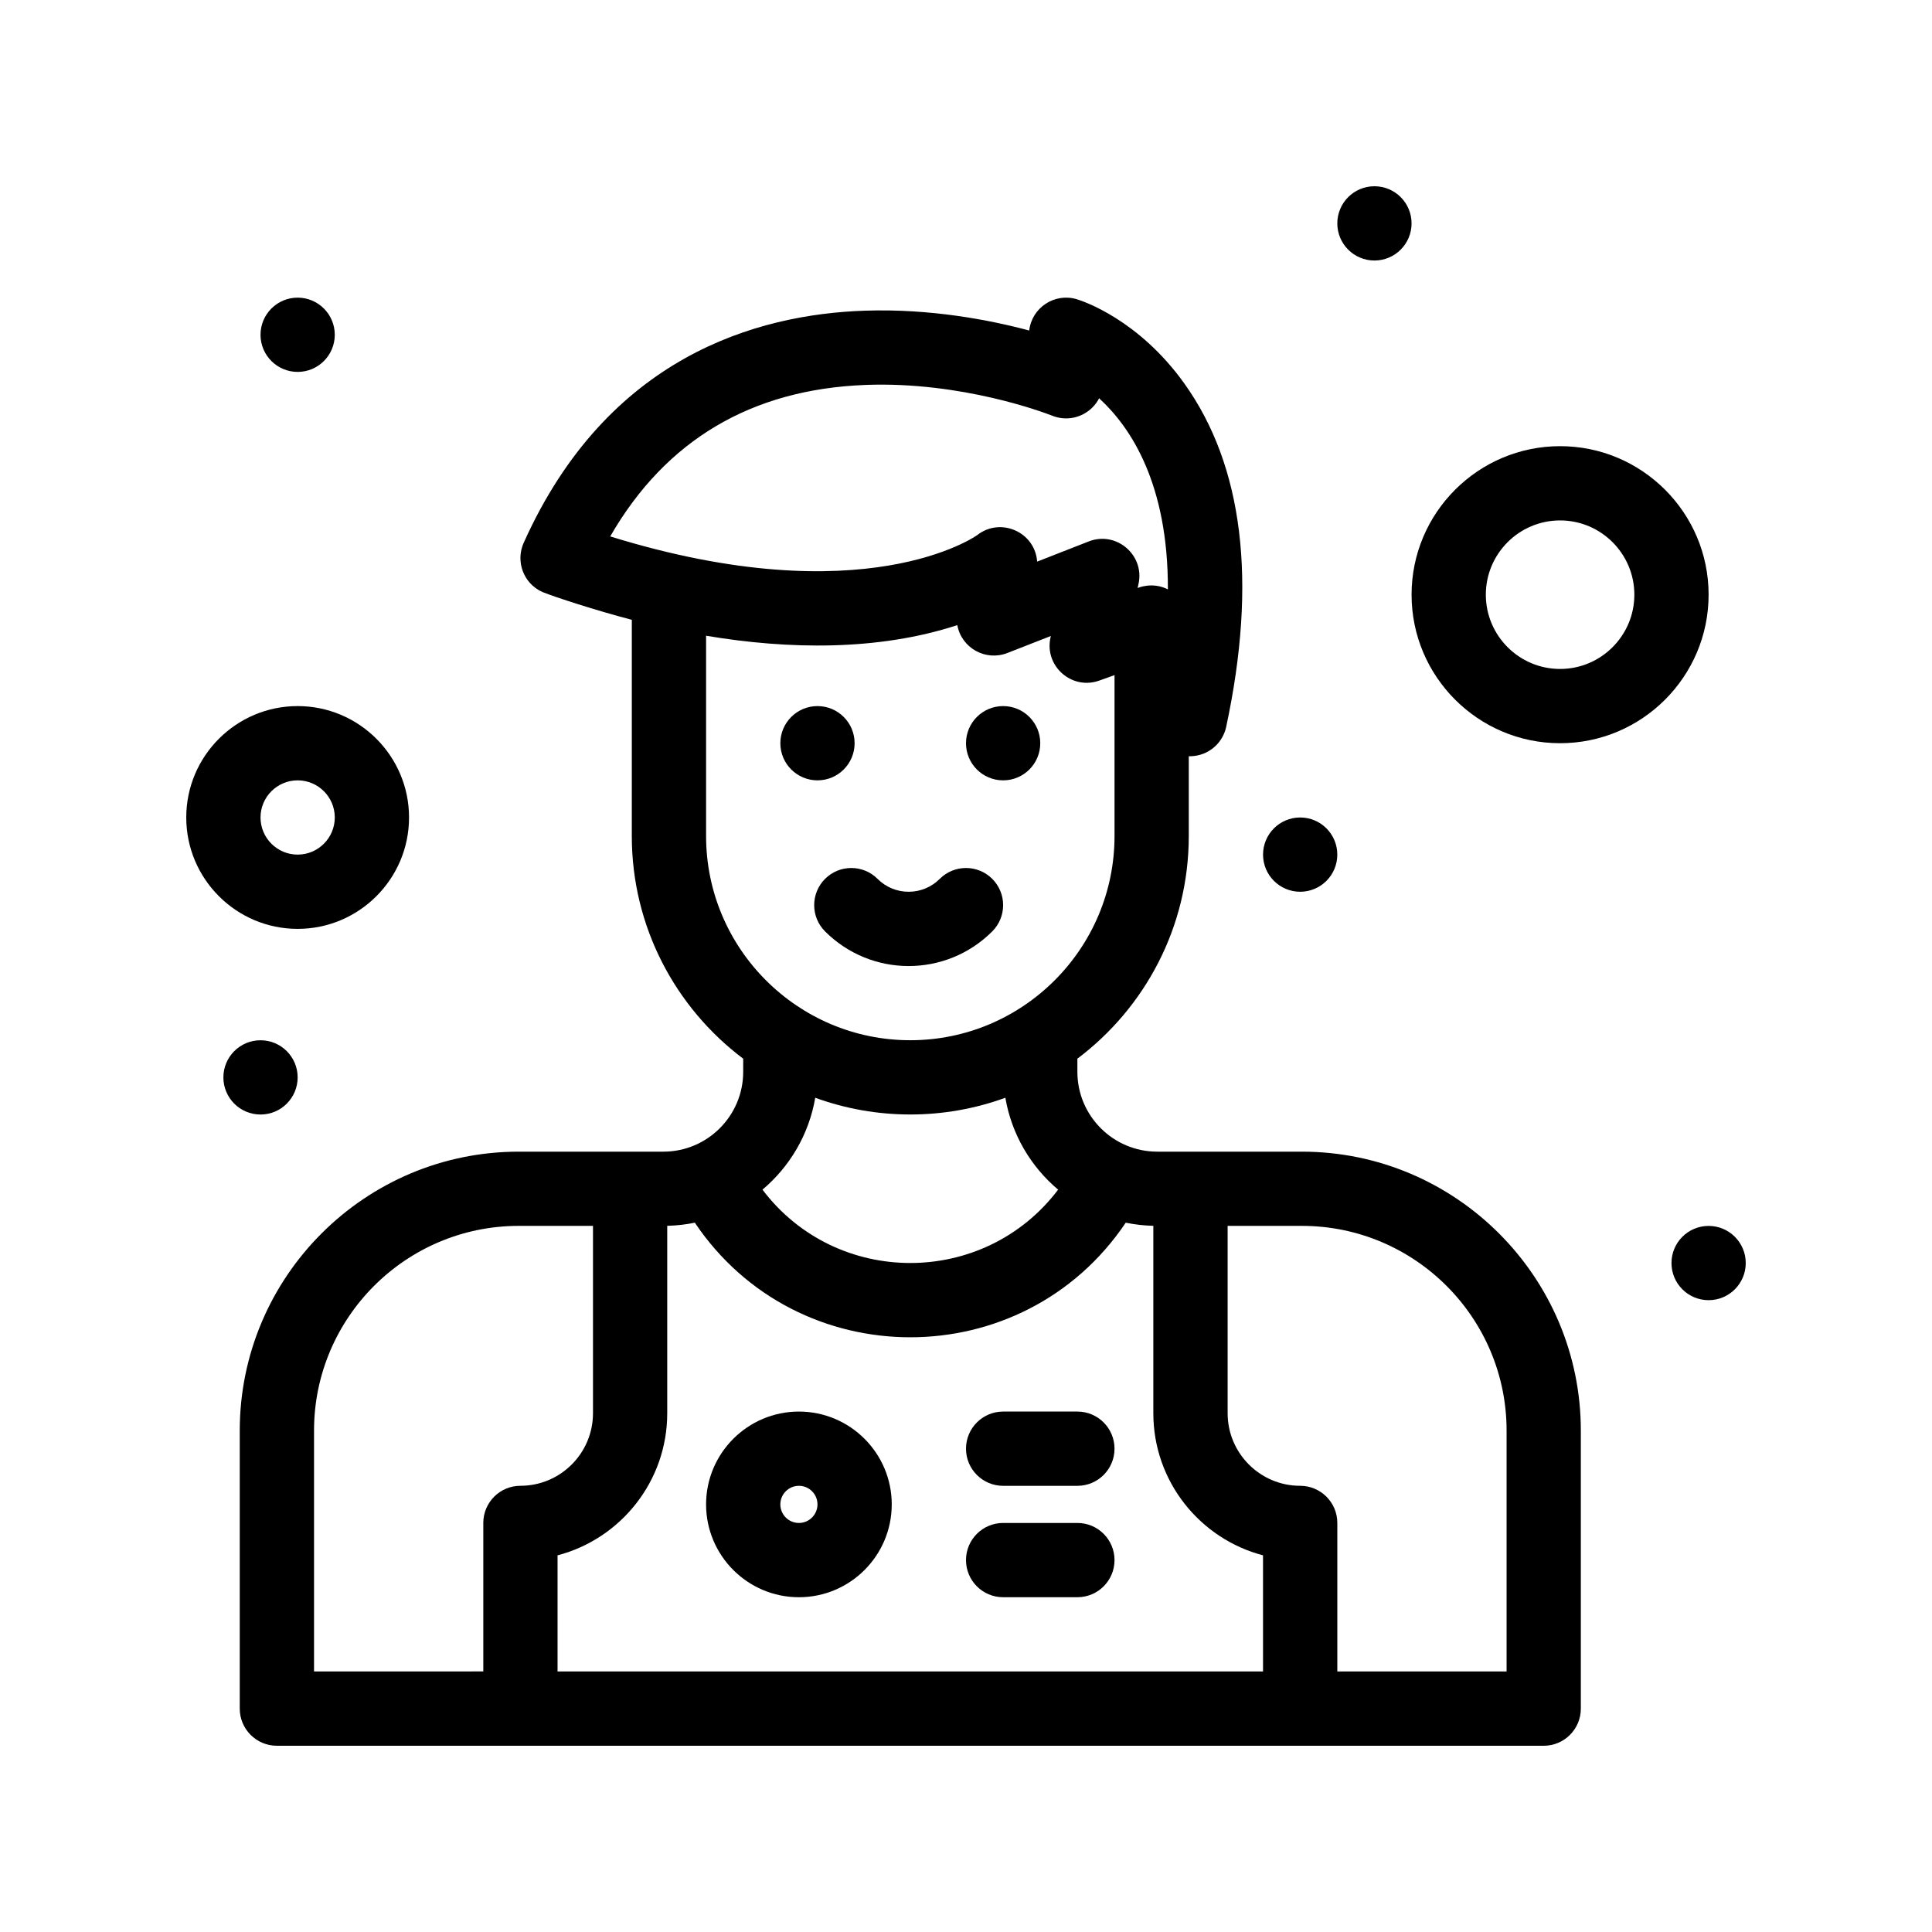
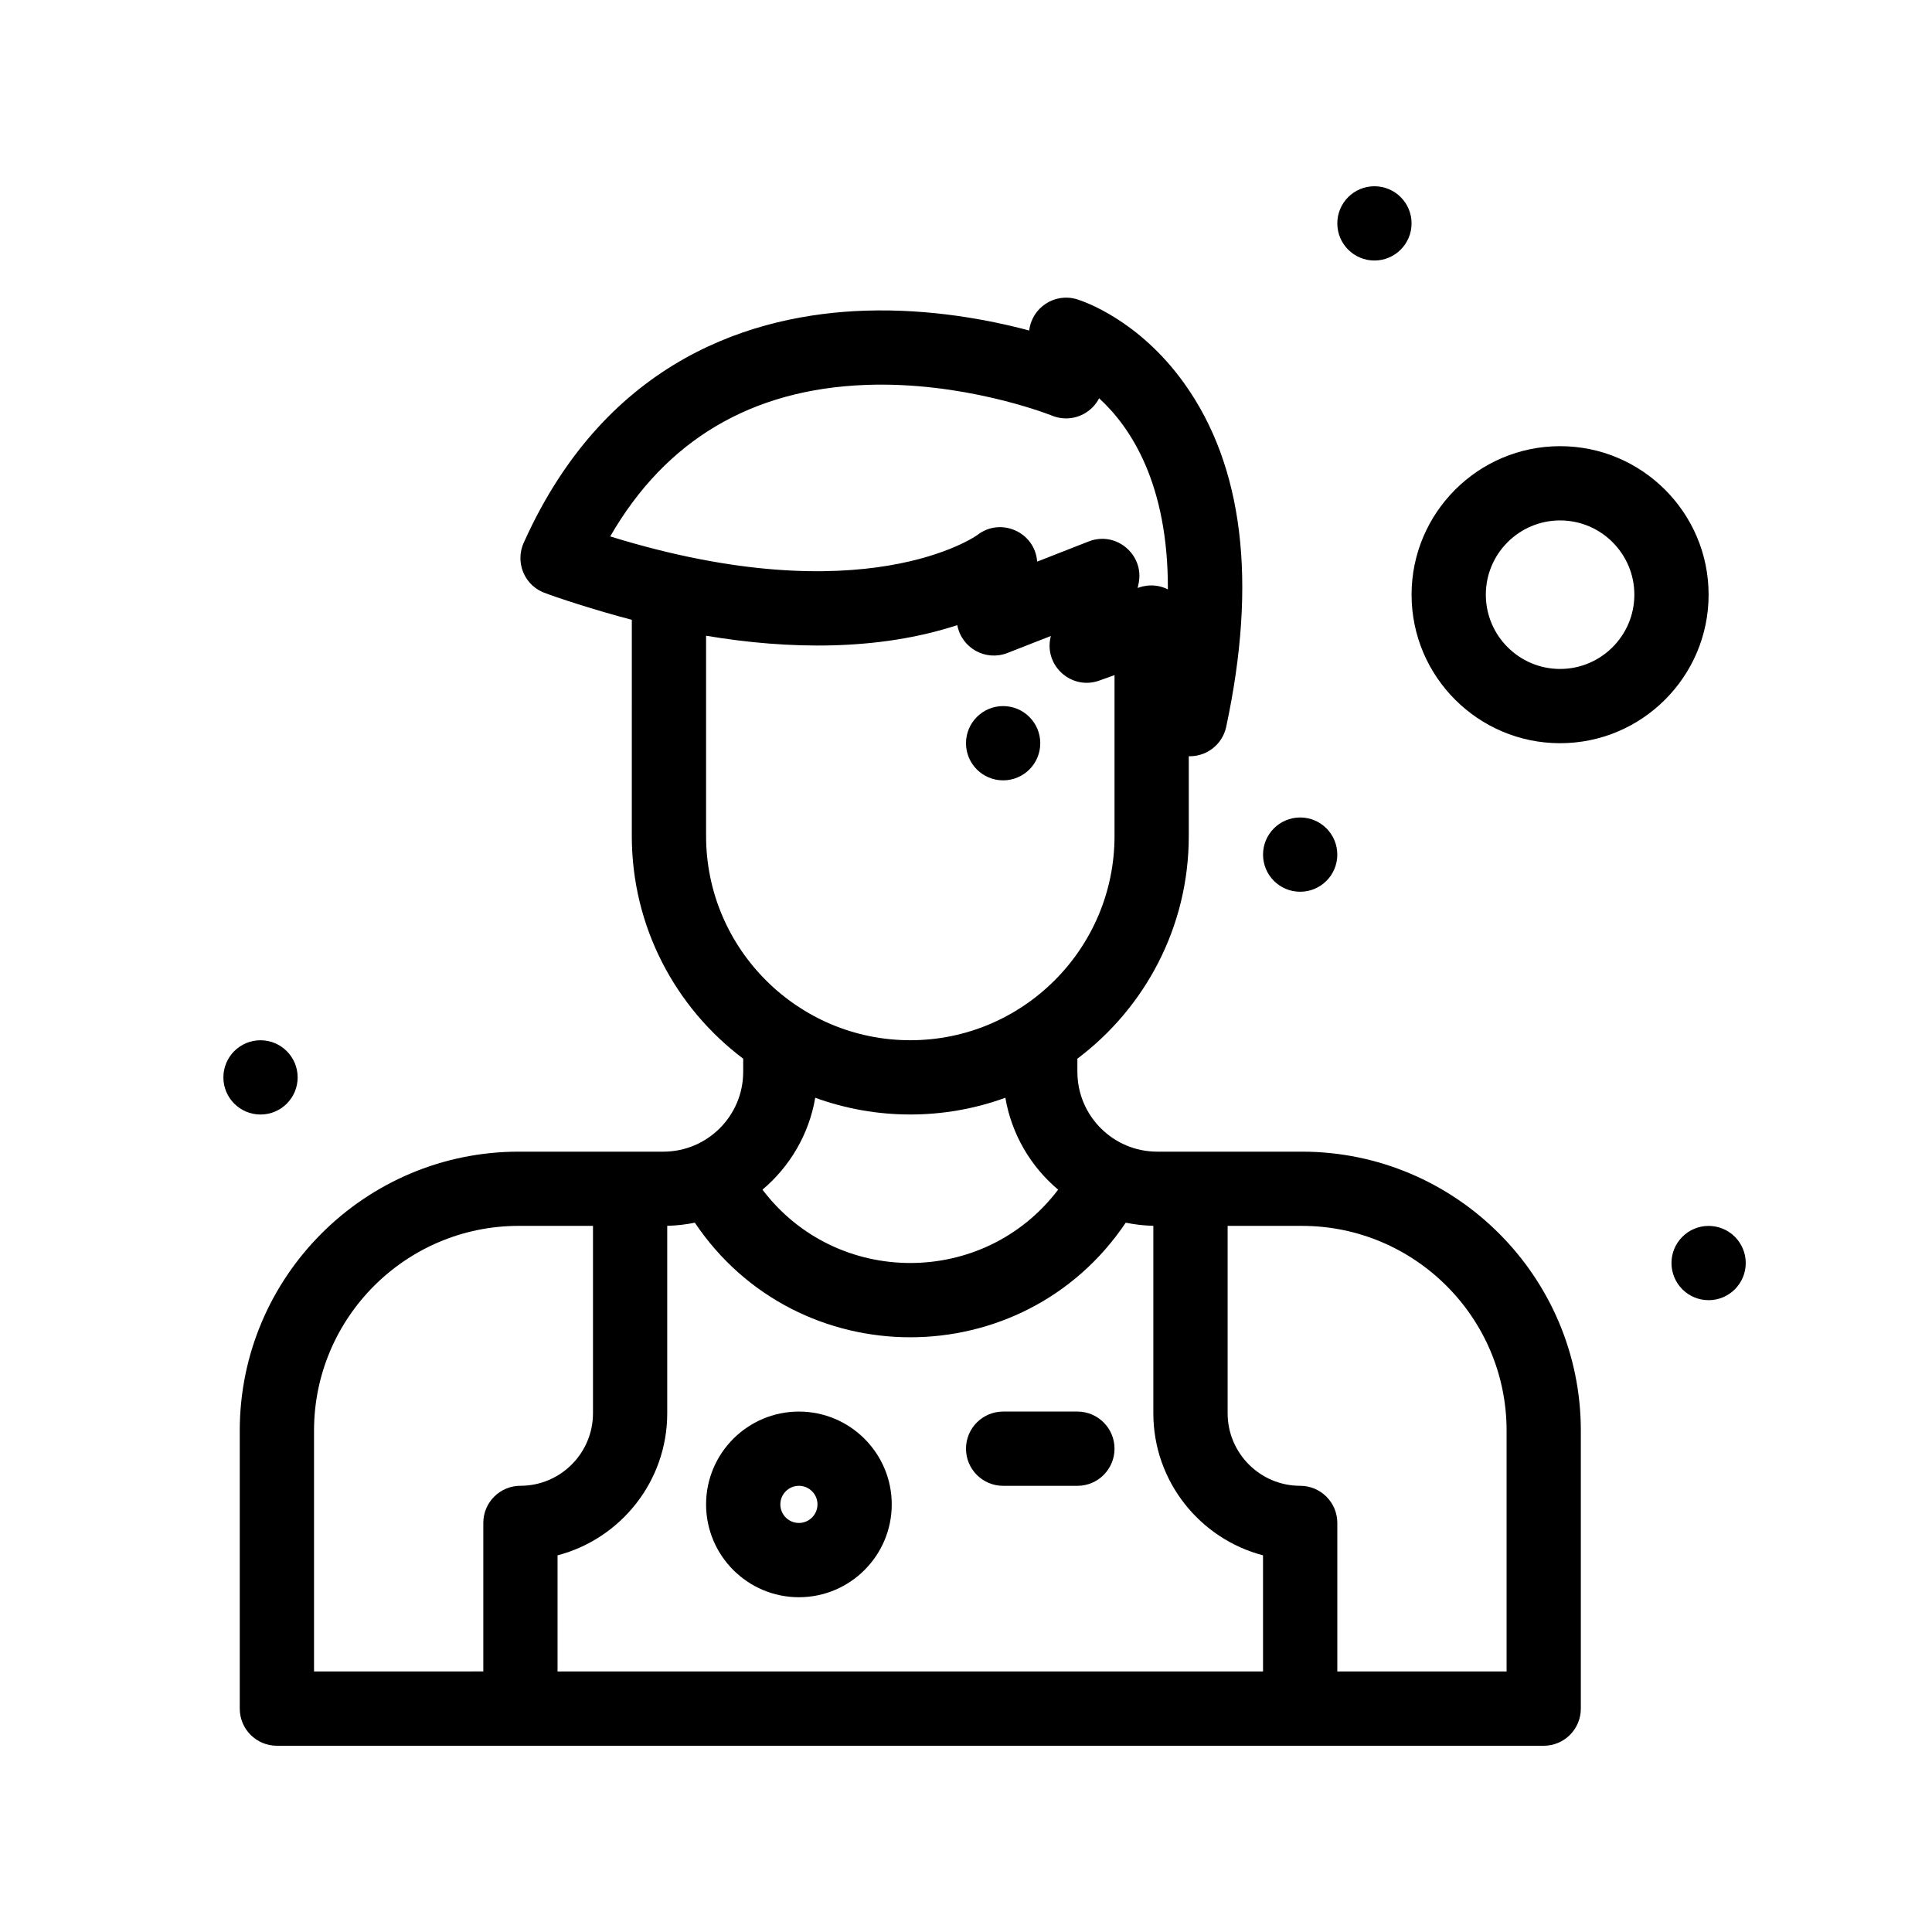
<svg xmlns="http://www.w3.org/2000/svg" fill="#000000" width="800px" height="800px" version="1.1" viewBox="144 144 512 512">
  <g>
    <path d="m419.68 340.96c0 5.438-4.406 9.84-9.84 9.84-5.438 0-9.84-4.402-9.84-9.84 0-5.434 4.402-9.84 9.84-9.84 5.434 0 9.84 4.406 9.84 9.84" />
-     <path d="m370.48 340.96c0 5.438-4.402 9.84-9.84 9.84-5.434 0-9.84-4.402-9.84-9.84 0-5.434 4.406-9.84 9.84-9.84 5.438 0 9.84 4.406 9.84 9.84" />
-     <path d="m362.65 376.91c-3.844 3.844-3.844 10.074 0 13.918 12.242 12.242 32.062 12.246 44.309 0 3.844-3.844 3.844-10.074 0-13.918s-10.074-3.844-13.918 0c-2.199 2.199-5.125 3.414-8.238 3.414s-6.035-1.211-8.238-3.414c-3.84-3.844-10.07-3.844-13.914 0z" />
    <path d="m222.88 429.52c0 5.434-4.406 9.84-9.84 9.84-5.438 0-9.84-4.406-9.84-9.84 0-5.434 4.402-9.84 9.84-9.84 5.434 0 9.84 4.406 9.84 9.84" />
-     <path d="m232.72 232.72c0 5.434-4.406 9.84-9.84 9.84s-9.84-4.406-9.84-9.84 4.406-9.84 9.84-9.84 9.84 4.406 9.84 9.84" />
    <path d="m518.08 203.2c0 5.434-4.406 9.84-9.84 9.84-5.434 0-9.84-4.406-9.84-9.84 0-5.438 4.406-9.84 9.84-9.84 5.434 0 9.84 4.402 9.84 9.84" />
    <path d="m606.64 478.72c0 5.434-4.406 9.84-9.84 9.84-5.438 0-9.84-4.406-9.84-9.84s4.402-9.84 9.84-9.84c5.434 0 9.84 4.406 9.84 9.84" />
    <path d="m498.4 370.48c0 5.438-4.406 9.844-9.84 9.844s-9.84-4.406-9.84-9.844c0-5.434 4.406-9.84 9.84-9.84s9.84 4.406 9.84 9.84" />
    <path d="m489.01 449.2h-38.336c-11.664 0-21.156-9.492-21.156-21.156v-3.484c17.914-13.477 29.52-34.906 29.52-59v-21.16c0.121 0.004 0.195 0.016 0.293 0.016 1.242 0 2.516-0.254 3.652-0.707 3.16-1.273 5.309-4 5.969-7.078 8.254-38.547 4.523-69.168-11.098-91.012-12.094-16.914-26.805-21.805-28.445-22.305-5.879-1.801-11.949 2.172-12.656 8.277-10.48-2.805-26.098-5.824-43.438-5.262-29.086 0.949-68.359 12.363-90.426 61.293-0.211 0.445-0.141 0.316-0.25 0.598-0.148 0.375-0.113 0.188-0.344 1.008-0.117 0.426-0.113 0.352-0.219 0.961-0.078 0.449-0.074 0.359-0.121 0.938-0.043 0.551-0.035 0.43-0.027 0.93 0.012 0.582 0.008 0.457 0.059 0.93 0.062 0.566 0.055 0.48 0.152 0.934 0.121 0.582 0.105 0.496 0.242 0.93 0.172 0.547 0.133 0.434 0.336 0.91 0.203 0.473 0.141 0.352 0.422 0.871 0.238 0.43 0.16 0.312 0.5 0.816 0.254 0.371 0.18 0.289 0.566 0.75 0.309 0.371 0.223 0.285 0.629 0.684 0.402 0.402 0.309 0.309 0.691 0.621 0.469 0.383 0.367 0.301 0.758 0.562 0.504 0.34 0.473 0.309 0.84 0.504 0.762 0.406 0.648 0.32 0.922 0.43 2.953 1.195 13.777 4.754 23.395 7.258l-0.004 57.305c0 24.094 11.605 45.523 29.52 59v3.484c0 11.664-9.492 21.156-21.156 21.156h-38.336c-40.762 0-73.926 33.164-73.926 73.926v73.676c0 5.434 4.406 9.84 9.84 9.84h335.72c5.434 0 9.84-4.406 9.84-9.84v-73.676c0-40.762-33.164-73.926-73.926-73.926zm-10.293 137.76h-186.96v-30.781c16.707-4.367 29.066-19.59 29.066-37.645v-49.68c2.5-0.062 4.945-0.34 7.312-0.832 27.223 40.496 86.984 40.492 114.2 0 2.367 0.492 4.812 0.77 7.312 0.832v49.68c0 18.055 12.363 33.277 29.066 37.645zm-105.34-340.95c25.516-0.969 47.488 7.383 49.316 8.098 0.816 0.32 1.727 0.617 2.887 0.727 4.059 0.395 7.914-1.789 9.699-5.289 8.441 7.727 18.305 22.734 18.223 50.645-4.195-2.113-7.922-0.367-8.023-0.371l0.23-1.031c1.711-7.672-5.863-14.172-13.191-11.301l-13.66 5.348c-0.57-7.848-9.684-11.871-15.871-7.039-0.297 0.23-29.926 21.207-97.273 0.359 14.691-25.5 37.402-38.996 67.664-40.145zm-42.258 119.54v-53.074c21.77 3.664 45.594 4.059 66.578-2.812 1.121 6.098 7.523 9.633 13.266 7.387l11.523-4.508-0.094 0.418c-1.68 7.543 5.633 14.016 12.926 11.402l4.043-1.449v42.637c0 29.844-24.277 54.121-54.121 54.121s-54.121-24.281-54.121-54.121zm79.312 69.367c1.656 9.711 6.746 18.262 13.984 24.355-19.609 25.906-58.727 25.922-78.352 0 7.234-6.094 12.328-14.645 13.984-24.355 16.219 5.91 34.141 5.918 50.383 0zm-183.21 88.199c0-29.91 24.336-54.246 54.246-54.246h19.68v49.652c0 10.602-8.625 19.227-19.227 19.227-5.434 0-9.84 4.406-9.84 9.84v39.359l-44.859 0.004zm316.04 63.836h-44.859v-39.359c0-5.434-4.406-9.84-9.84-9.84-10.602 0-19.227-8.625-19.227-19.227v-49.656h19.68c29.91 0 54.246 24.336 54.246 54.246z" />
-     <path d="m429.52 547.6h-19.68c-5.434 0-9.84 4.406-9.84 9.84s4.406 9.84 9.84 9.84h19.68c5.434 0 9.84-4.406 9.84-9.84s-4.406-9.84-9.84-9.84z" />
    <path d="m429.52 518.08h-19.68c-5.434 0-9.84 4.406-9.84 9.84 0 5.434 4.406 9.84 9.84 9.84h19.68c5.434 0 9.84-4.406 9.84-9.84 0-5.434-4.406-9.84-9.84-9.84z" />
    <path d="m355.72 518.08c-13.566 0-24.602 11.035-24.602 24.602 0 13.566 11.035 24.602 24.602 24.602s24.602-11.035 24.602-24.602c0-13.566-11.039-24.602-24.602-24.602zm0 29.52c-2.715 0-4.922-2.207-4.922-4.922 0-2.715 2.207-4.922 4.922-4.922s4.922 2.207 4.922 4.922c-0.004 2.715-2.211 4.922-4.922 4.922z" />
-     <path d="m252.4 360.64c0-16.277-13.242-29.52-29.52-29.52s-29.52 13.242-29.52 29.52c0 16.277 13.242 29.52 29.52 29.52 16.277 0.004 29.52-13.242 29.52-29.52zm-39.359 0c0-5.426 4.414-9.84 9.84-9.84 5.426 0 9.84 4.414 9.84 9.84s-4.414 9.84-9.84 9.84c-5.426 0-9.84-4.414-9.84-9.84z" />
    <path d="m557.44 262.24c-21.703 0-39.359 17.656-39.359 39.359s17.656 39.359 39.359 39.359 39.359-17.656 39.359-39.359c0.004-21.703-17.656-39.359-39.359-39.359zm0 59.039c-10.852 0-19.68-8.828-19.68-19.68 0-10.852 8.828-19.68 19.68-19.68s19.68 8.828 19.68 19.68c0 10.852-8.828 19.68-19.68 19.68z" />
  </g>
</svg>